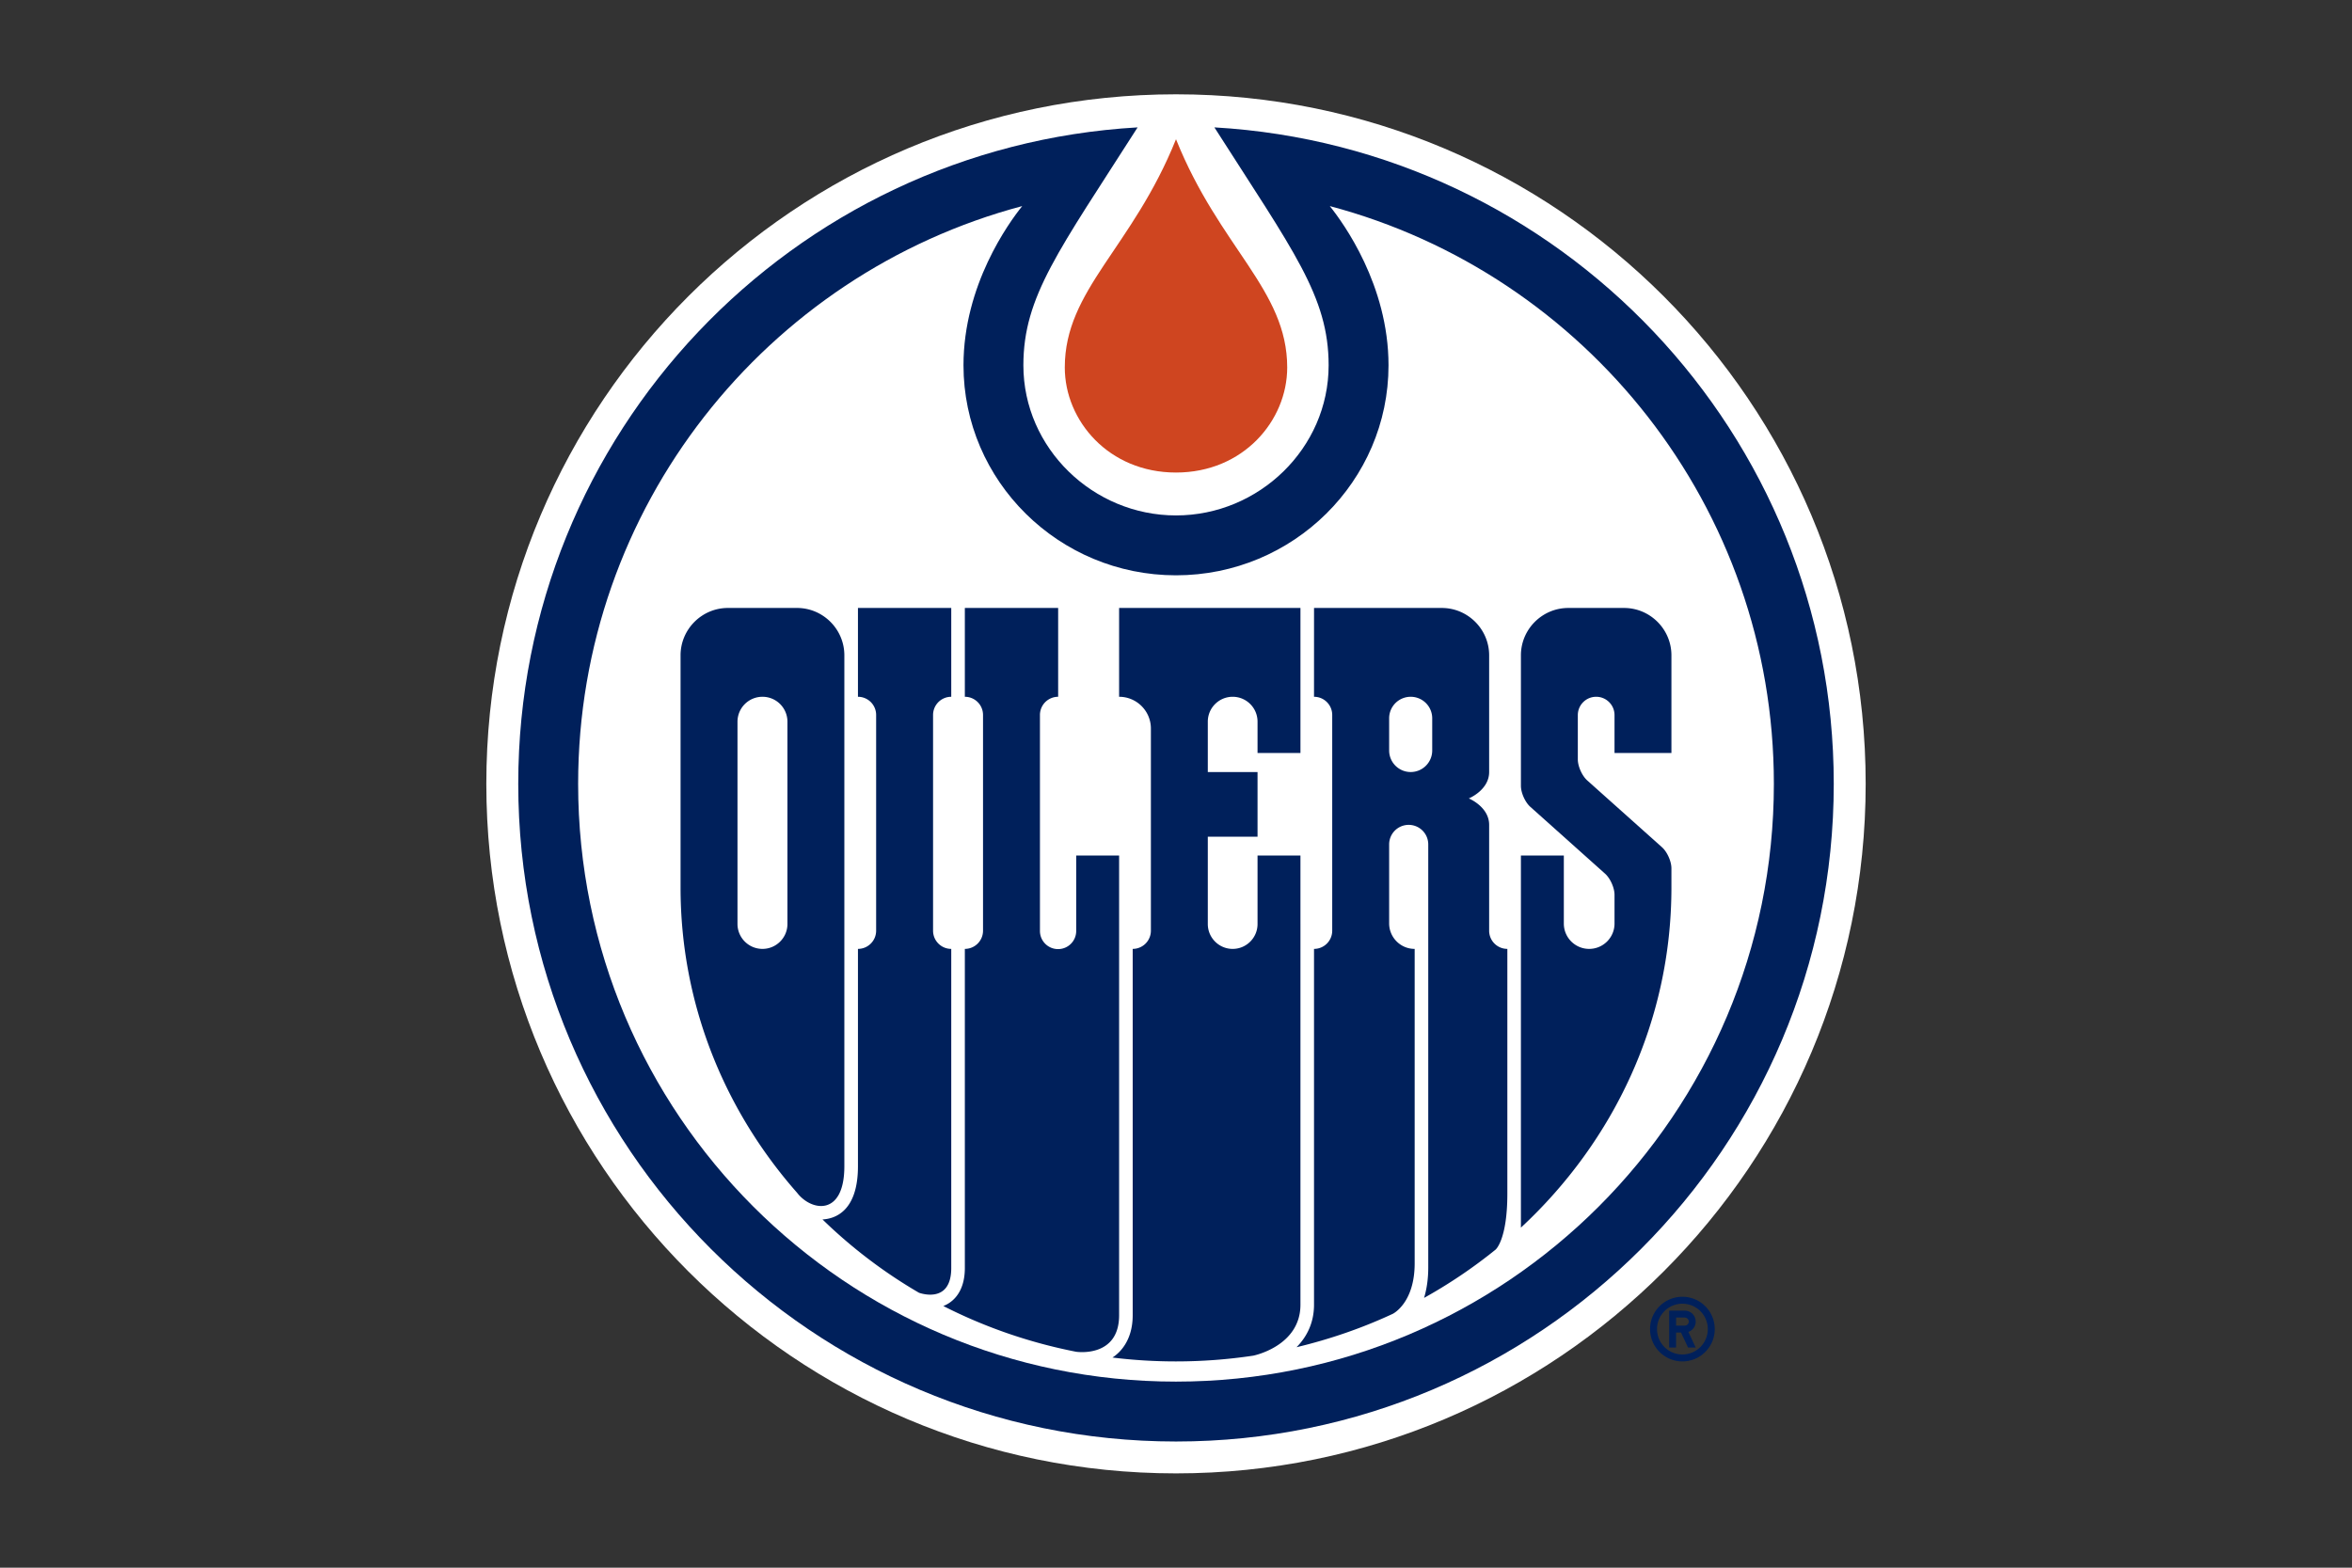
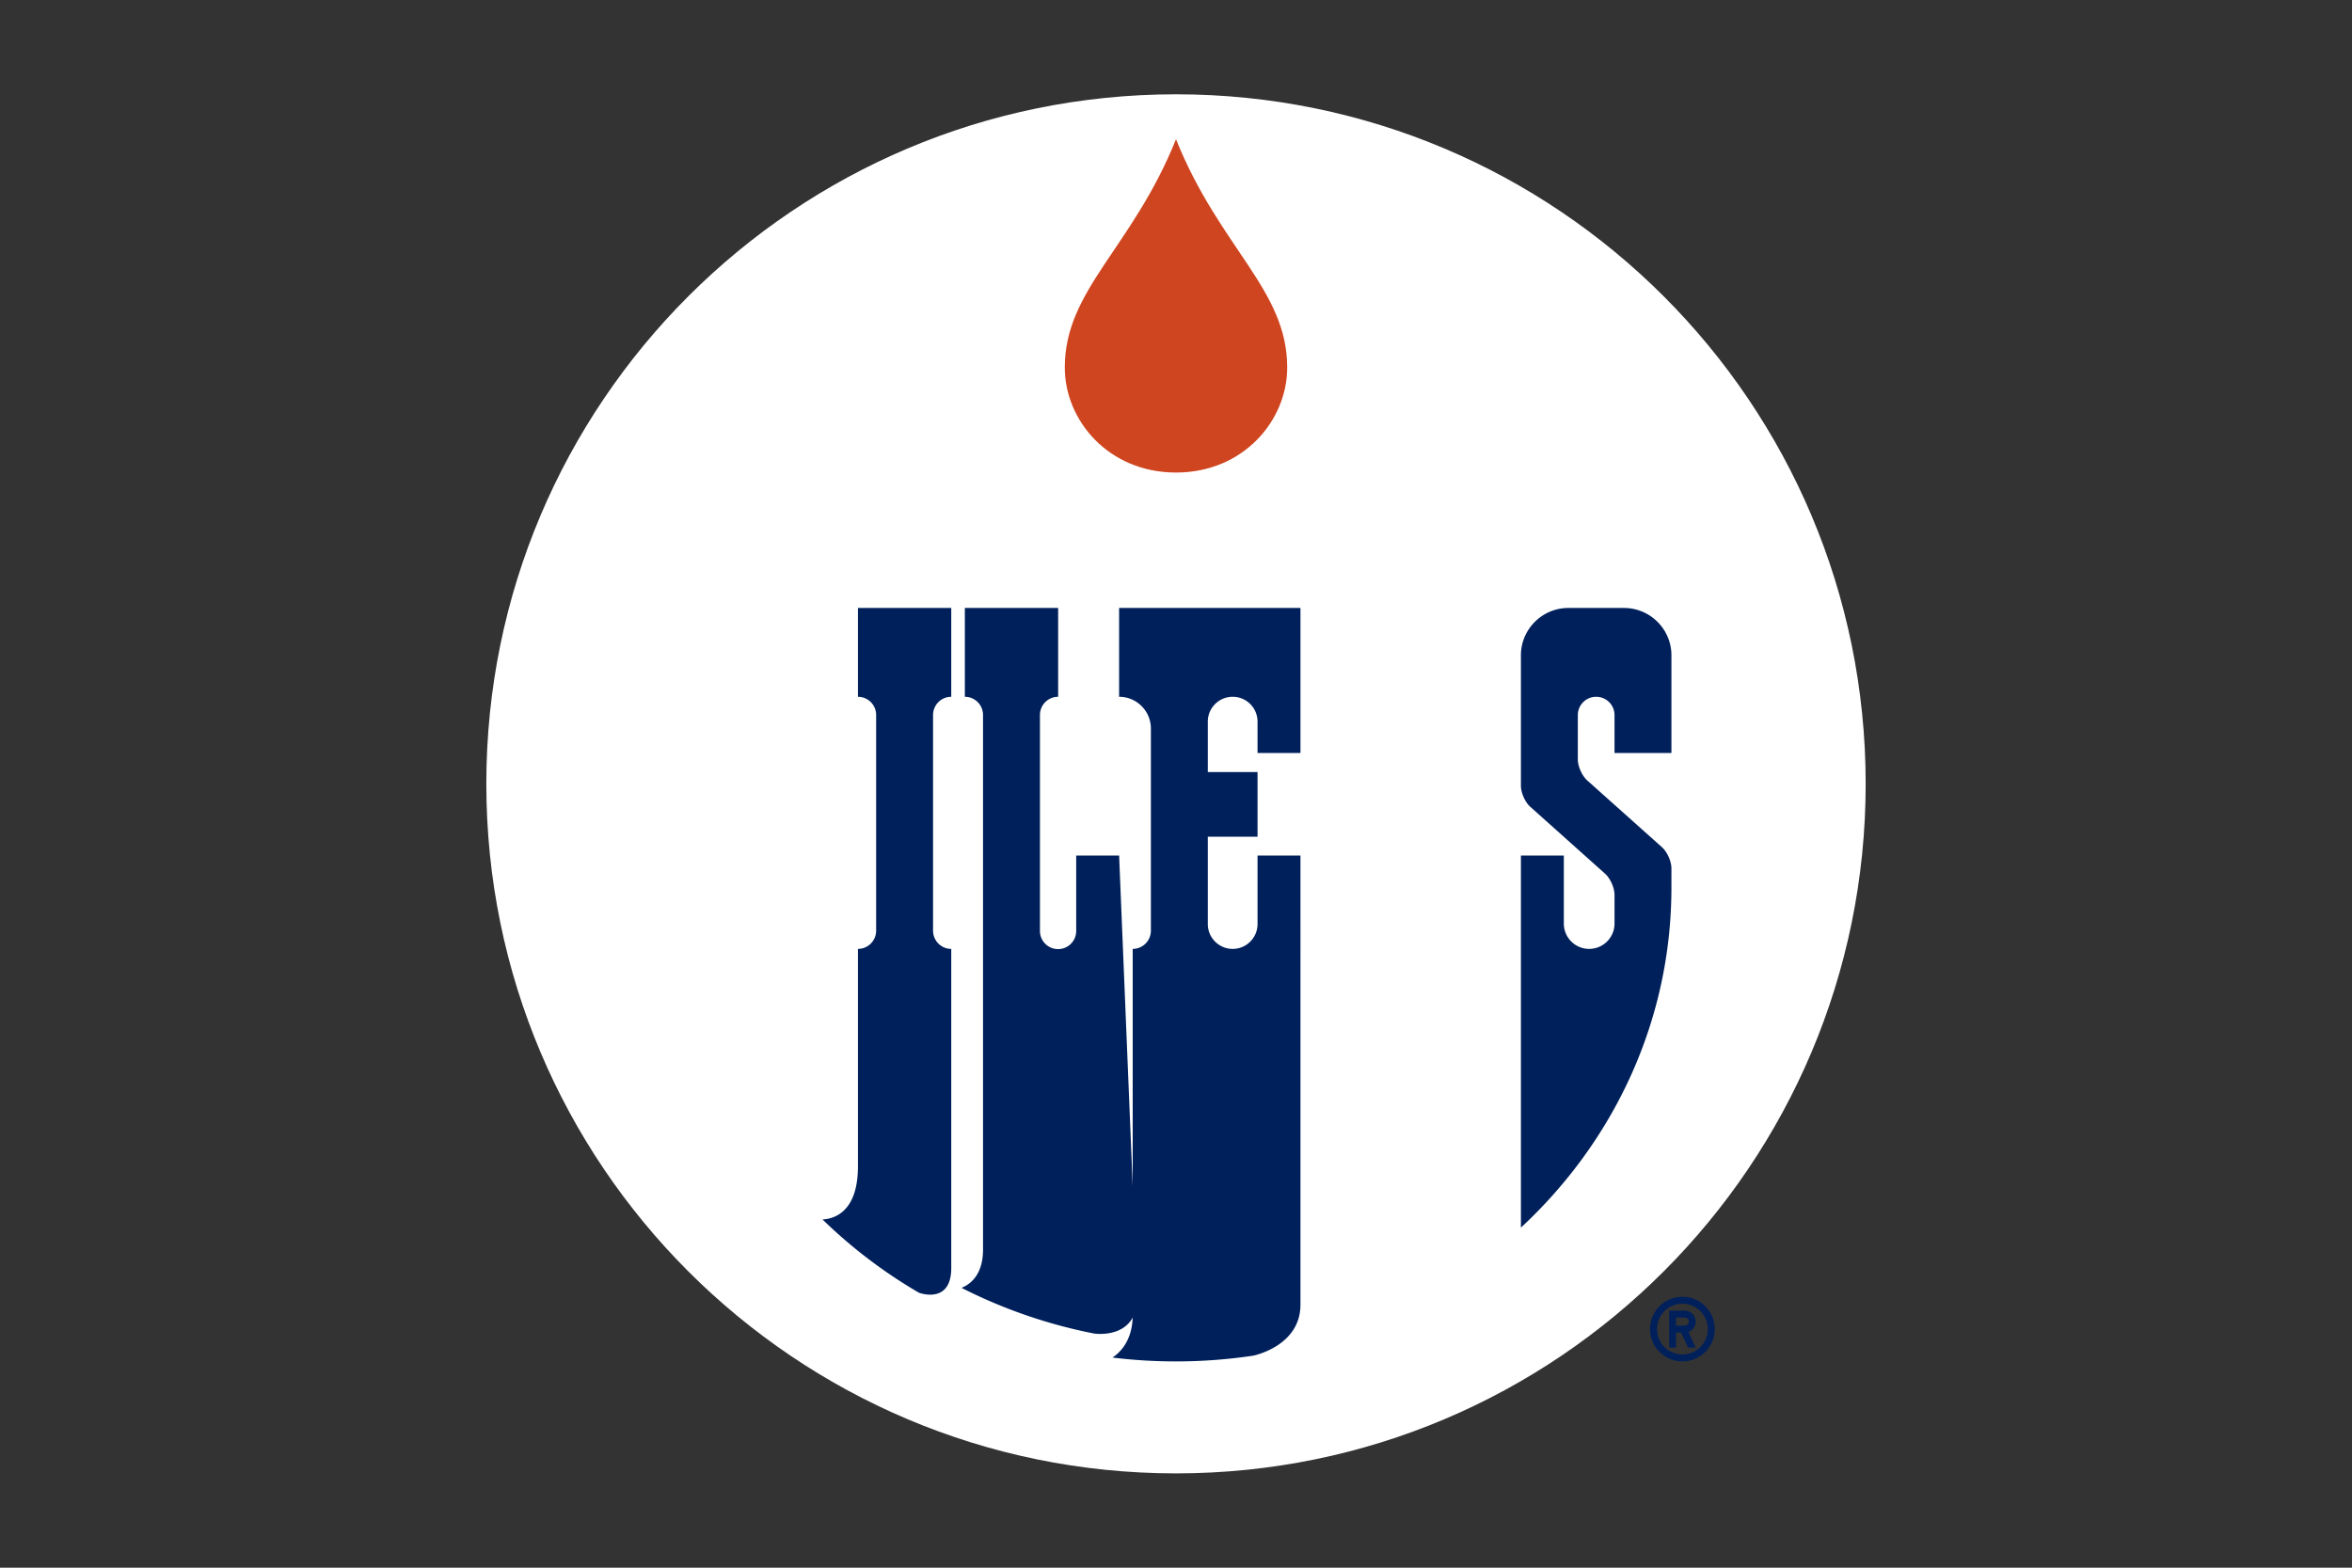
<svg xmlns="http://www.w3.org/2000/svg" viewBox="0 0 960 640">
  <rect x="0" y="0" width="960" height="640" fill="#333333" stroke="none" />
  <path fill="#00205b" d="M686.699 529.396c-7.285 0-13.199 5.907-13.199 13.197 0 7.282 5.914 13.196 13.199 13.196s13.191-5.914 13.191-13.195c0-7.291-5.905-13.198-13.191-13.198m0 23.562a10.35 10.35 0 0 1-9.578-6.397 10.4 10.4 0 0 1-.786-3.968 10.35 10.35 0 0 1 10.364-10.358c5.727 0 10.363 4.631 10.363 10.358s-4.636 10.365-10.363 10.365Zm5.423-13.424a4.5 4.5 0 0 0-1.313-3.163 4.5 4.5 0 0 0-1.452-.969 4.5 4.5 0 0 0-1.713-.339h-6.358v15.063h2.826v-6.117h2.028l2.856 6.117h3.126l-2.983-6.379a4.48 4.48 0 0 0 2.983-4.213m-4.478 1.647h-3.532v-3.296h3.531c.909 0 1.652.738 1.652 1.65a1.65 1.65 0 0 1-1.652 1.646z" />
  <path fill="#fff" d="M480 601.5c155.471 0 281.5-126.027 281.5-281.5S635.471 38.5 480 38.5 198.5 164.543 198.5 320 324.531 601.5 480 601.5" />
-   <path fill="#00205b" d="M495.67 52c32.141 50.369 46.627 68.936 46.627 97.132 0 33.847-28.445 61.289-62.296 61.289s-62.297-27.442-62.297-61.289c0-28.196 14.485-46.763 46.625-97.131-140.977 8.11-252.8 124.988-252.8 267.998 0 148.281 120.197 268.488 268.472 268.488S748.473 468.28 748.473 319.999c0-143.01-111.822-259.887-252.803-267.998m-15.669 512.035c-134.777 0-244.028-109.266-244.028-244.036 0-113.061 76.907-208.161 181.257-235.867-5.544 6.898-23.97 32.28-23.97 64.999 0 47.274 38.912 85.734 86.741 85.734s86.74-38.46 86.74-85.734c0-32.719-18.434-58.101-23.97-64.999C647.127 111.84 724.031 206.938 724.031 320c0 134.77-109.26 244.036-244.03 244.036" />
  <path fill="#00205b" d="M530.797 349.264H513.28v27.964c0 5.605-4.544 10.155-10.153 10.155-5.593 0-10.145-4.55-10.145-10.155v-35.64h20.298v-26.413h-20.298v-20.571c0-5.605 4.552-10.149 10.145-10.149 5.609 0 10.153 4.544 10.153 10.149v12.813h17.517v-59.218h-74.019v36.256c7.162 0 12.974 5.797 12.974 12.975v82.527a7.43 7.43 0 0 1-7.427 7.427v149.547c0 10.684-5.586 15.555-8.256 17.28A212 212 0 0 0 480 555.79c10.725 0 21.259-.81 31.538-2.35 0 0 19.258-3.82 19.258-20.802z" />
-   <path fill="#00205b" d="M456.78 349.264h-17.512v30.718a7.4 7.4 0 1 1-14.799.001v-88.098a7.42 7.42 0 0 1 4.585-6.866 7.4 7.4 0 0 1 2.844-.565v-36.256h-38.084v36.256a7.424 7.424 0 0 1 7.421 7.431v88.071c0 4.099-3.325 7.427-7.421 7.427v130.258c0 10.878-5.954 14.447-8.782 15.532 16.8 8.559 35.012 14.919 54.207 18.678 0 0 17.541 2.672 17.541-14.922z" />
+   <path fill="#00205b" d="M456.78 349.264h-17.512v30.718a7.4 7.4 0 1 1-14.799.001v-88.098a7.42 7.42 0 0 1 4.585-6.866 7.4 7.4 0 0 1 2.844-.565v-36.256h-38.084v36.256a7.424 7.424 0 0 1 7.421 7.431v88.071v130.258c0 10.878-5.954 14.447-8.782 15.532 16.8 8.559 35.012 14.919 54.207 18.678 0 0 17.541 2.672 17.541-14.922z" />
  <path fill="#00205b" d="M388.266 517.641V387.384c-4.1 0-7.424-3.329-7.424-7.43v-88.069a7.42 7.42 0 0 1 4.582-6.864 7.4 7.4 0 0 1 2.842-.566v-36.259h-38.081v36.259a7.425 7.425 0 0 1 7.422 7.43v88.068c0 4.101-3.327 7.43-7.422 7.43v88.732c0 18.524-9.507 21.457-14.469 21.715a202.3 202.3 0 0 0 39.363 29.919s13.188 4.987 13.188-10.108m293.947-210.225v-39.895c0-10.625-8.69-19.32-19.316-19.32H640.1c-10.624 0-19.317 8.695-19.317 19.32v53.285c0 2.838 1.724 6.709 3.843 8.587l30.518 27.293c2.115 1.896 3.844 5.771 3.844 8.595v11.762c0 5.713-4.639 10.34-10.349 10.34s-10.339-4.627-10.339-10.34v-27.776h-17.518v151.902c37.876-35.158 61.432-84.354 61.432-138.832v-7.85c0-2.832-1.723-6.689-3.829-8.584l-30.526-27.29c-2.122-1.903-3.849-5.759-3.849-8.598v-18.083c0-4.123 3.36-7.476 7.495-7.476 4.128 0 7.483 3.352 7.483 7.476v15.485h23.226z" />
-   <path fill="#00205b" d="M344.634 476.115V267.524c0-10.632-8.689-19.327-19.315-19.327h-28.216c-10.626 0-19.323 8.695-19.323 19.327v94.812c0 47.494 17.9 90.97 47.575 124.621 5.802 7.566 19.279 9.729 19.279-10.842m-23.227-98.926c0 5.626-4.564 10.191-10.192 10.191-5.636 0-10.197-4.565-10.197-10.191v-82.541a10.184 10.184 0 0 1 10.196-10.192 10.183 10.183 0 0 1 10.193 10.193zm286.408 2.764v-43.206c0-7.399-8.3-10.789-8.3-10.789s8.3-3.391 8.3-10.782v-47.655c0-10.627-8.697-19.32-19.318-19.32h-52.156l-.007 36.254a7.42 7.42 0 0 1 7.429 7.43v88.068a7.42 7.42 0 0 1-7.429 7.43v145.254c0 7.529-3.032 13.211-7.126 17.354 13.692-3.284 26.833-7.834 39.274-13.627 0 0 8.934-4.338 8.934-20.597V387.383c-5.758 0-10.416-4.669-10.416-10.417v-32.234a7.97 7.97 0 0 1 7.973-7.985 7.98 7.98 0 0 1 5.65 2.335 7.98 7.98 0 0 1 2.337 5.65v172.71c0 4.886-.672 8.976-1.703 12.417a204.3 204.3 0 0 0 29.193-19.718s4.794-3.971 4.794-22.854v-99.904a7.44 7.44 0 0 1-5.253-2.176 7.4 7.4 0 0 1-1.611-2.41 7.4 7.4 0 0 1-.565-2.844m-23.237-73.574c0 4.856-3.932 8.797-8.79 8.797-4.855 0-8.788-3.941-8.788-8.797v-13.134a8.774 8.774 0 0 1 5.424-8.121 8.8 8.8 0 0 1 6.729-.001 8.784 8.784 0 0 1 5.425 8.121z" />
  <path fill="#cf4520" d="M525.391 150.02c0-31.797-27.583-48.782-45.39-93.183-17.81 44.401-45.393 61.385-45.393 93.183 0 21.73 17.947 42.892 45.392 42.892s45.391-21.161 45.391-42.892" />
</svg>